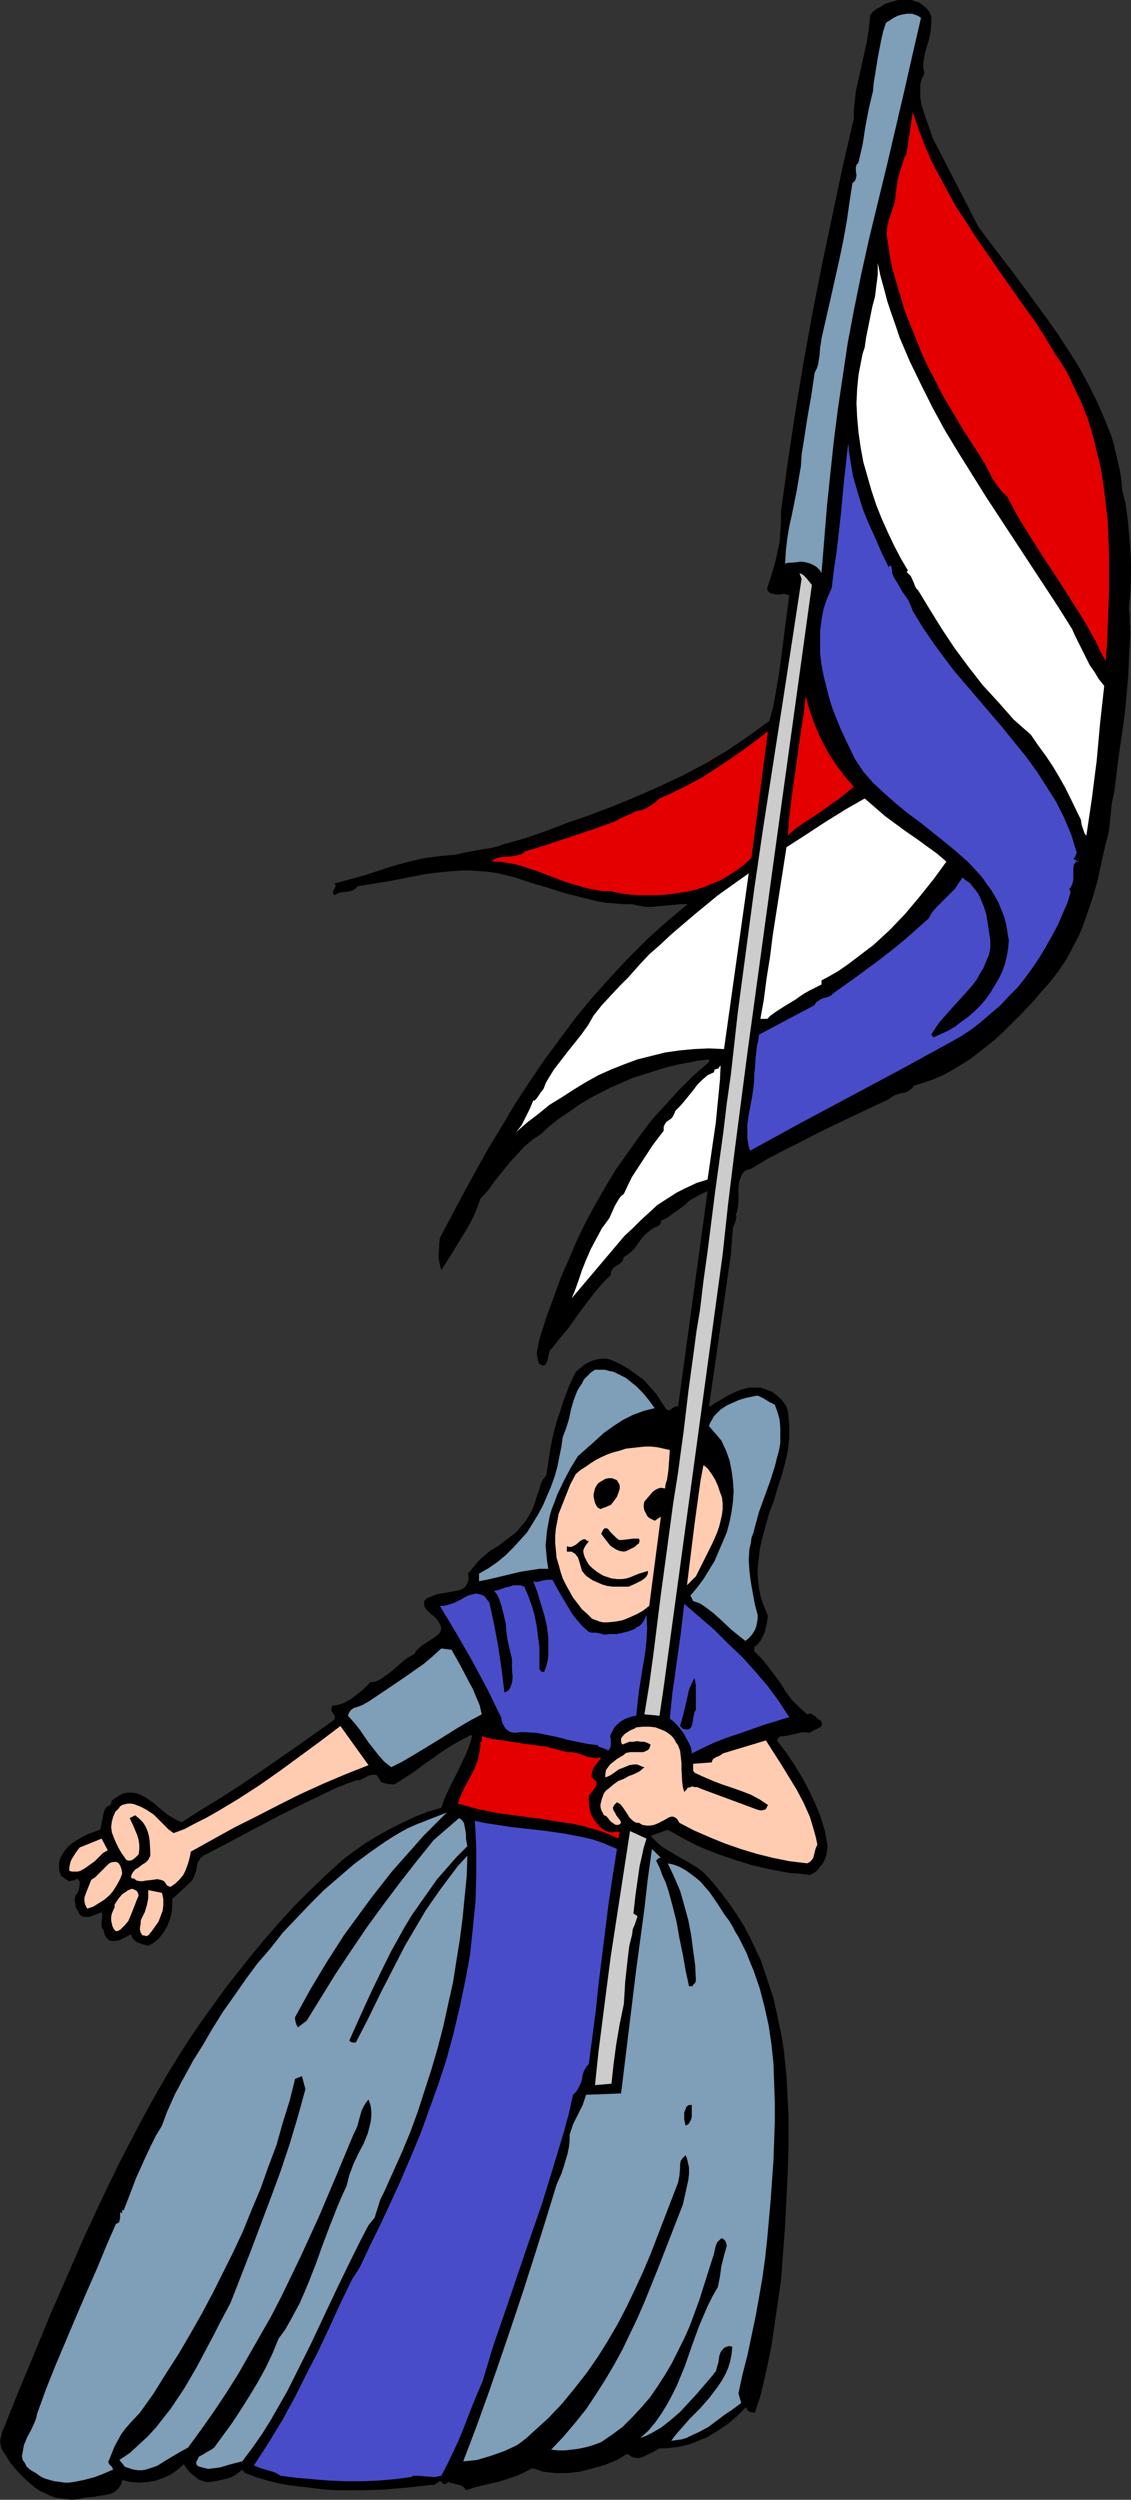
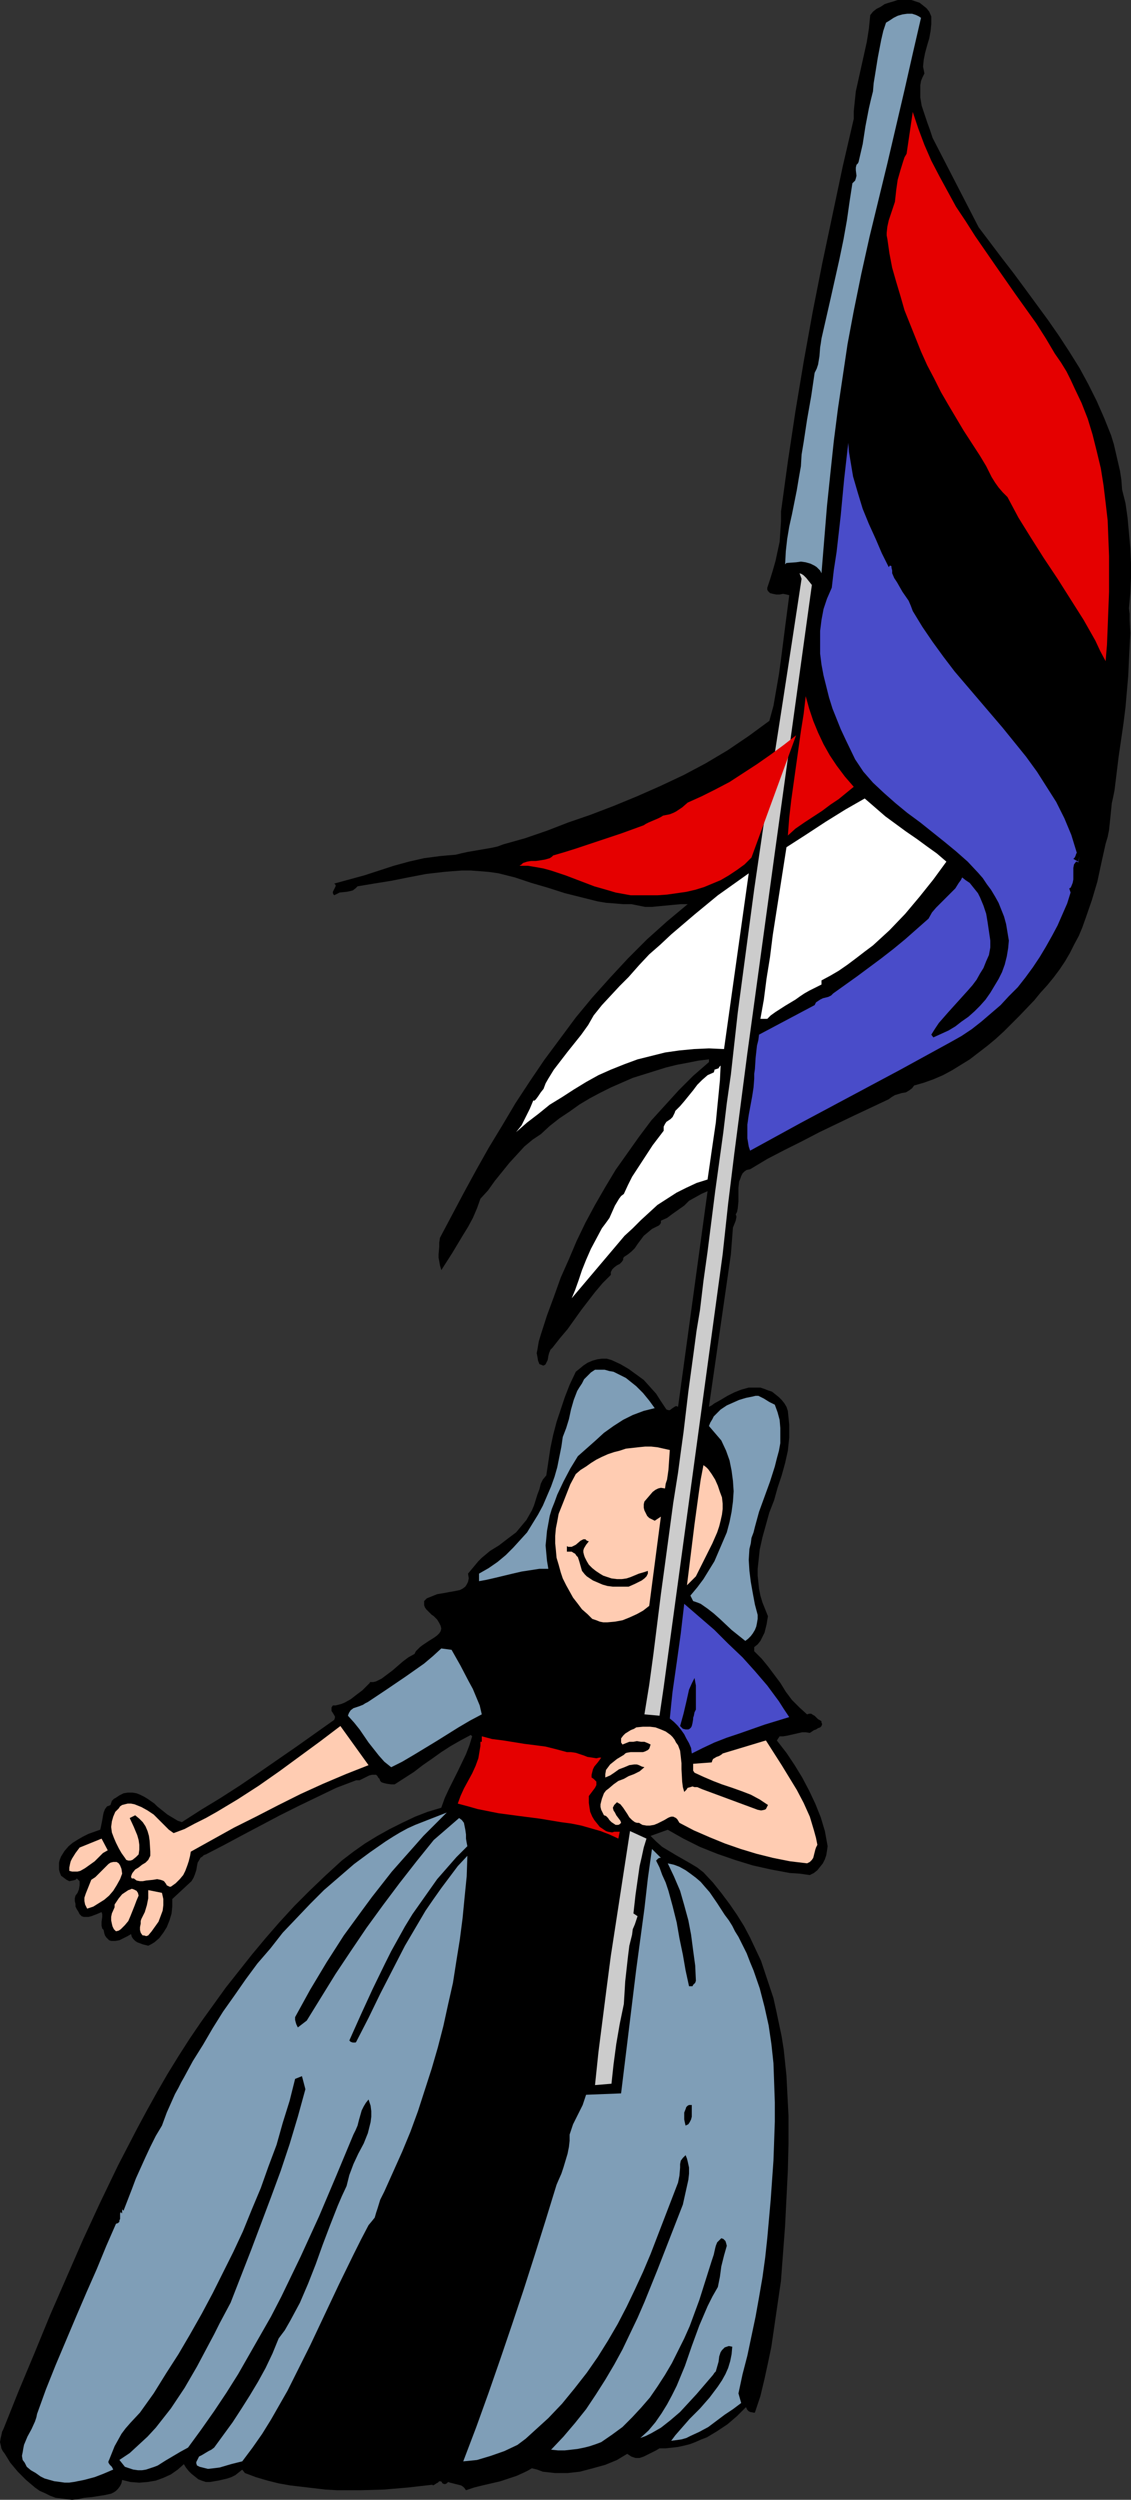
<svg xmlns="http://www.w3.org/2000/svg" xmlns:ns1="http://sodipodi.sourceforge.net/DTD/sodipodi-0.dtd" xmlns:ns2="http://www.inkscape.org/namespaces/inkscape" version="1.0" width="70.457mm" height="155.668mm" id="svg34" ns1:docname="French Woman.wmf">
  <rect width="100%" height="100%" fill="#333333" stroke="none" />
  <ns1:namedview id="namedview34" pagecolor="#ffffff" bordercolor="#000000" borderopacity="0.25" ns2:showpageshadow="2" ns2:pageopacity="0.0" ns2:pagecheckerboard="0" ns2:deskcolor="#d1d1d1" ns2:document-units="mm" />
  <defs id="defs1">
    <pattern id="WMFhbasepattern" patternUnits="userSpaceOnUse" width="6" height="6" x="0" y="0" />
  </defs>
  <path style="fill:#000000;fill-opacity:1;fill-rule:evenodd;stroke:none" d="m 219.272,3.878 v 0.808 0.97 l -0.162,1.616 -0.323,1.778 -0.485,1.616 -0.485,1.778 -0.323,1.616 -0.162,1.616 0.162,0.808 0.162,0.808 -0.485,0.97 -0.323,0.808 -0.162,0.97 v 0.97 0.97 0.97 l 0.323,1.939 0.646,1.939 0.646,1.939 0.646,1.778 0.646,1.939 10.826,21.007 5.494,7.272 2.747,3.555 2.747,3.717 5.332,7.272 2.585,3.717 2.424,3.717 2.424,3.878 2.101,3.878 1.939,3.878 1.777,4.04 1.616,4.04 0.646,2.101 0.485,2.101 0.485,2.101 0.485,2.101 0.323,2.101 0.162,2.262 0.808,3.232 0.485,3.393 0.323,3.555 0.323,3.555 0.162,3.555 v 3.555 l -0.162,3.555 -0.323,3.555 0.162,1.293 v 1.454 l 0.162,3.07 -0.162,3.07 -0.162,3.232 -0.162,3.717 -0.323,3.717 -0.323,3.717 -0.485,3.878 -1.131,7.756 -0.97,7.918 -0.323,1.616 -0.323,1.454 -0.323,3.232 -0.323,3.07 -0.323,1.616 -0.485,1.616 -0.97,4.363 -0.97,4.525 -1.293,4.363 -1.454,4.201 -0.808,2.262 -0.808,1.939 -1.131,2.101 -0.97,1.939 -1.131,1.939 -1.293,1.939 -1.454,1.939 -1.454,1.778 -1.616,1.778 -1.454,1.778 -3.555,3.717 -3.555,3.555 -1.939,1.778 -1.939,1.616 -2.101,1.616 -2.101,1.616 -2.101,1.293 -2.101,1.293 -2.101,1.131 -2.262,0.97 -2.262,0.808 -2.262,0.646 -0.485,0.646 -0.646,0.485 -0.808,0.485 -0.97,0.162 -1.616,0.485 -0.808,0.485 -0.646,0.485 -8.241,3.878 -8.079,3.878 -4.04,2.101 -4.201,2.101 -4.04,2.101 -4.04,2.424 -0.808,0.162 -0.485,0.323 -0.485,0.485 -0.323,0.646 -0.162,0.485 -0.323,0.808 -0.162,1.454 v 1.616 1.616 l -0.162,1.616 -0.162,0.808 -0.323,0.646 0.162,0.323 v 0.323 l -0.162,0.808 -0.646,1.616 -0.485,6.302 -5.171,35.873 0.646,-0.323 0.646,-0.485 1.454,-0.808 1.616,-0.97 1.616,-0.808 1.616,-0.646 1.777,-0.485 h 0.808 0.97 0.97 l 0.97,0.323 0.808,0.323 0.97,0.323 0.808,0.646 0.808,0.646 0.646,0.646 0.646,0.808 0.485,0.808 0.323,0.97 0.162,1.616 0.162,1.616 v 1.454 1.616 l -0.323,3.07 -0.646,2.909 -0.808,2.909 -0.97,2.909 -0.808,2.909 -1.131,2.909 -0.808,2.909 -0.808,2.909 -0.646,2.909 -0.323,3.07 -0.162,1.454 v 1.616 l 0.162,1.454 0.162,1.616 0.323,1.616 0.485,1.616 0.646,1.616 0.646,1.616 -0.323,1.939 -0.485,1.939 -0.485,0.97 -0.485,0.97 -0.646,0.808 -0.808,0.646 v 0.97 l 1.777,1.778 1.454,1.778 2.909,3.878 1.293,2.101 1.454,1.939 1.777,1.778 1.777,1.616 0.485,-0.162 h 0.485 l 0.485,0.323 0.323,0.162 0.485,0.485 0.323,0.323 0.323,0.162 0.485,0.323 v 0.323 l 0.162,0.323 -0.162,0.485 -0.323,0.323 -0.485,0.162 -0.485,0.323 -0.485,0.162 -0.485,0.323 -0.485,0.323 -0.97,-0.162 h -0.808 l -3.555,0.808 -0.97,0.162 h -0.808 l -0.646,0.97 2.262,2.909 1.939,2.909 1.777,2.909 1.616,3.07 1.454,3.07 1.293,3.232 0.97,3.232 0.323,1.778 0.323,1.778 -0.162,1.131 -0.162,0.97 -0.323,0.97 -0.485,0.97 -0.646,0.808 -0.646,0.808 -0.808,0.646 -0.97,0.485 -2.262,-0.323 -2.424,-0.162 -4.363,-0.808 -4.363,-0.97 -4.201,-1.293 -4.201,-1.454 -4.04,-1.616 -3.878,-1.939 -3.716,-2.101 -4.04,1.454 1.293,1.293 1.454,1.293 1.616,0.97 1.616,0.97 3.393,1.939 1.616,0.97 1.454,1.131 2.262,2.424 1.939,2.424 1.939,2.585 1.777,2.585 1.616,2.585 1.454,2.747 1.293,2.747 1.293,2.747 0.97,2.909 0.97,2.909 0.97,2.909 0.646,2.909 0.646,3.07 0.646,3.07 0.485,3.07 0.323,3.07 0.323,3.07 0.162,3.232 0.323,6.302 v 6.464 l -0.162,6.464 -0.323,6.464 -0.323,6.464 -0.97,12.927 -1.131,7.756 -1.131,7.756 -0.808,3.878 -0.808,3.717 -0.97,4.04 -1.293,3.878 h -0.162 -0.162 l -0.808,-0.162 -0.323,-0.162 -0.323,-0.323 -0.162,-0.323 -0.162,-0.323 -2.101,2.101 -2.262,1.939 -2.424,1.616 -2.424,1.454 -1.293,0.485 -1.454,0.646 -1.293,0.485 -1.293,0.323 -1.454,0.323 -1.454,0.162 -1.454,0.162 h -1.454 l -0.808,0.485 -0.97,0.485 -0.97,0.485 -0.97,0.485 -0.97,0.323 h -0.97 l -0.485,-0.162 -0.485,-0.162 -0.485,-0.323 -0.485,-0.323 -2.424,1.454 -2.747,1.131 -2.909,0.808 -3.07,0.808 -1.454,0.162 -1.454,0.162 h -1.454 -1.454 l -1.454,-0.162 -1.454,-0.162 -1.293,-0.485 -1.293,-0.323 -0.808,0.485 -0.97,0.485 -1.777,0.808 -1.939,0.646 -1.939,0.646 -2.101,0.485 -2.101,0.485 -1.939,0.485 -1.939,0.646 -0.323,-0.485 -0.323,-0.323 -0.485,-0.323 -0.646,-0.162 -1.293,-0.323 -0.646,-0.162 -0.485,-0.162 -0.323,0.323 -0.323,0.162 h -0.323 l -0.323,-0.162 -0.162,-0.162 v -0.162 l -0.323,-0.162 h -0.323 l -0.323,0.323 -0.323,0.162 -0.485,0.323 -0.323,0.162 -0.162,-0.162 -5.656,0.646 -5.656,0.485 -5.494,0.162 h -5.656 l -2.747,-0.162 -2.747,-0.323 -2.747,-0.323 -2.747,-0.323 -2.747,-0.485 -2.585,-0.646 -2.747,-0.808 -2.585,-0.97 -0.646,-0.808 -0.808,0.646 -0.808,0.646 -0.97,0.485 -0.97,0.323 -2.101,0.485 -1.939,0.323 h -0.97 l -0.97,-0.323 -0.808,-0.323 -0.808,-0.646 -0.808,-0.646 -0.646,-0.646 -0.646,-0.808 -0.485,-0.808 -1.454,1.293 -1.616,1.131 -1.777,0.808 -1.777,0.646 -1.939,0.323 -1.939,0.162 -2.101,-0.162 -1.939,-0.485 -0.162,0.808 -0.323,0.646 -0.485,0.646 -0.485,0.485 -0.485,0.323 -0.646,0.323 -1.454,0.323 -3.07,0.485 -1.777,0.162 -1.454,0.323 -1.454,0.162 -1.293,-0.162 -1.293,-0.162 -1.293,-0.162 -1.293,-0.485 -1.293,-0.646 -1.131,-0.485 -1.131,-0.808 -2.101,-1.778 -1.939,-1.939 L 2.424,579.627 1.131,577.527 0.646,576.88 0.323,576.234 0.162,575.426 0,574.78 l 0.162,-0.97 0.162,-0.646 0.162,-0.808 0.323,-0.646 3.555,-8.888 3.716,-8.888 3.716,-9.049 3.878,-8.888 3.878,-8.888 4.04,-8.726 4.201,-8.726 4.524,-8.726 2.262,-4.201 2.424,-4.363 2.424,-4.201 2.585,-4.201 2.585,-4.04 2.747,-4.04 2.909,-4.04 2.909,-4.04 3.07,-3.878 3.07,-3.878 3.232,-3.878 3.232,-3.717 3.555,-3.878 3.555,-3.555 3.716,-3.555 3.878,-3.555 2.747,-2.101 2.747,-1.939 2.909,-1.778 2.909,-1.616 2.909,-1.454 3.07,-1.454 2.909,-1.131 3.232,-0.97 0.808,-2.262 0.97,-2.101 2.101,-4.201 1.939,-4.04 0.808,-2.101 0.646,-2.101 -0.323,-0.323 -2.424,1.293 -2.262,1.293 -2.262,1.454 -2.262,1.616 -2.101,1.454 -2.101,1.616 -2.262,1.454 -2.262,1.454 h -0.808 l -1.131,-0.162 -0.646,-0.162 -0.485,-0.162 -0.323,-0.323 -0.162,-0.485 -0.323,-0.323 -0.162,-0.323 -0.323,-0.323 h -0.162 -0.808 l -0.646,0.162 -1.616,0.808 -0.646,0.323 h -0.808 l -4.686,1.778 -4.363,2.101 -4.363,2.101 -4.524,2.262 -8.564,4.525 -4.524,2.424 -4.363,2.262 -0.485,0.162 -0.323,0.323 -0.485,0.323 -0.162,0.323 -0.485,0.808 -0.162,0.808 -0.162,0.97 -0.323,0.97 -0.323,0.808 -0.485,0.808 -4.524,4.201 v 1.778 l -0.162,1.616 -0.485,1.616 -0.646,1.616 -0.808,1.293 -0.97,1.293 -1.131,0.97 -0.808,0.485 -0.646,0.323 -1.293,-0.323 -1.293,-0.485 -0.485,-0.323 -0.485,-0.485 -0.323,-0.485 -0.162,-0.646 -0.808,0.485 -0.97,0.485 -0.97,0.485 -0.97,0.162 h -0.485 -0.485 l -0.485,-0.162 -0.323,-0.323 -0.323,-0.323 -0.323,-0.485 -0.162,-0.485 -0.162,-0.808 -0.323,-0.323 -0.162,-0.646 v -0.485 -0.485 l 0.162,-1.131 v -0.646 l -0.162,-0.485 -1.131,0.485 -1.293,0.485 -0.646,0.162 h -0.485 -0.646 l -0.485,-0.162 -0.485,-0.485 -0.323,-0.646 -0.323,-0.485 -0.323,-0.646 v -0.646 l -0.162,-0.646 v -0.646 l 0.162,-0.646 0.485,-0.646 0.323,-0.808 0.162,-0.97 v -0.97 l -0.646,-0.646 -0.162,0.162 -0.162,0.162 -0.646,0.162 -0.808,0.162 -0.323,-0.162 -0.323,-0.162 -0.646,-0.485 -0.646,-0.485 -0.323,-0.808 -0.162,-0.646 v -0.808 -0.808 l 0.162,-0.646 0.323,-0.808 0.808,-1.293 0.97,-1.131 0.97,-0.808 1.293,-0.808 1.131,-0.646 1.293,-0.646 2.747,-0.97 0.162,-0.646 0.162,-0.808 0.162,-0.808 0.162,-0.97 0.162,-0.808 0.323,-0.808 0.485,-0.646 0.485,-0.162 0.323,-0.162 0.162,-0.485 0.162,-0.485 0.485,-0.485 0.323,-0.162 0.97,-0.646 0.97,-0.485 0.97,-0.162 h 1.131 l 0.97,0.162 0.808,0.323 0.97,0.485 0.808,0.485 1.616,1.131 0.646,0.646 0.808,0.646 1.616,1.293 1.616,0.97 0.808,0.485 0.97,0.323 4.524,-2.909 4.524,-2.747 4.524,-2.909 4.524,-3.07 8.887,-6.14 8.887,-6.302 0.162,-0.485 v -0.323 l -0.485,-0.808 -0.323,-0.485 v -0.323 -0.485 l 0.323,-0.485 h 0.646 l 0.646,-0.162 0.646,-0.162 0.808,-0.323 1.454,-0.808 1.454,-1.131 1.293,-0.97 0.485,-0.485 0.485,-0.485 0.323,-0.323 0.323,-0.323 0.162,-0.162 v -0.162 h 0.808 l 0.646,-0.162 0.646,-0.323 0.646,-0.323 1.293,-0.97 1.293,-0.97 2.424,-2.101 1.293,-0.97 1.454,-0.808 0.323,-0.646 0.485,-0.485 0.485,-0.485 0.646,-0.485 1.454,-0.97 1.293,-0.808 0.646,-0.485 0.485,-0.485 0.323,-0.485 0.162,-0.646 -0.162,-0.646 -0.323,-0.646 -0.485,-0.808 -0.323,-0.323 -0.485,-0.485 -0.485,-0.323 -0.485,-0.485 -0.808,-0.808 -0.323,-0.485 -0.162,-0.485 v -0.485 -0.485 l 0.646,-0.646 0.808,-0.323 0.808,-0.323 0.808,-0.323 1.939,-0.323 0.808,-0.162 0.97,-0.162 0.808,-0.162 0.808,-0.162 0.646,-0.323 0.646,-0.485 0.323,-0.485 0.323,-0.646 0.162,-0.808 -0.162,-1.131 0.808,-0.97 0.808,-0.97 0.808,-0.97 0.808,-0.808 1.939,-1.616 2.101,-1.293 2.101,-1.616 1.939,-1.454 0.808,-0.97 0.808,-0.97 0.808,-0.97 0.646,-1.131 0.646,-1.131 0.485,-1.131 0.808,-2.585 0.485,-1.293 0.323,-1.293 0.485,-0.97 0.808,-0.97 0.485,-3.232 0.485,-3.232 0.646,-3.07 0.808,-3.07 0.97,-2.909 0.97,-2.909 1.131,-2.909 1.454,-3.07 0.808,-0.646 0.97,-0.808 0.97,-0.646 1.131,-0.485 1.131,-0.323 1.131,-0.162 h 1.131 l 1.131,0.323 2.101,0.97 1.939,1.131 1.777,1.293 1.777,1.293 1.454,1.616 1.454,1.616 1.131,1.778 1.293,1.939 0.485,0.162 h 0.323 l 0.646,-0.485 0.485,-0.323 0.323,-0.162 0.485,0.162 6.948,-50.74 -1.454,0.646 -1.454,0.808 -1.454,0.808 -1.131,1.131 -2.747,1.939 -1.293,0.97 -1.454,0.646 v 0.485 l -0.162,0.323 -0.323,0.323 -0.323,0.162 -0.646,0.323 -0.646,0.323 -0.97,0.808 -0.97,0.808 -1.454,1.939 -0.646,0.97 -0.808,0.808 -0.808,0.646 -0.97,0.646 -0.162,0.323 v 0.323 l -0.323,0.485 -0.485,0.485 -0.646,0.323 -0.646,0.485 -0.485,0.485 -0.323,0.646 v 0.323 0.323 l -1.939,1.939 -1.777,2.101 -1.616,2.101 -1.616,2.101 -3.232,4.525 -1.777,2.101 -1.777,2.262 -0.485,0.485 -0.323,0.808 -0.162,0.646 -0.162,0.97 -0.323,0.646 -0.162,0.323 -0.162,0.162 -0.323,0.162 h -0.162 l -0.323,-0.162 -0.485,-0.162 -0.323,-0.808 -0.162,-0.97 -0.162,-0.808 0.162,-0.808 0.323,-1.939 0.485,-1.616 1.454,-4.525 1.616,-4.363 1.616,-4.525 1.939,-4.363 1.777,-4.201 2.101,-4.363 2.262,-4.201 2.424,-4.201 2.424,-4.04 2.747,-3.878 2.747,-3.878 2.909,-3.878 3.232,-3.555 3.232,-3.555 3.393,-3.393 3.716,-3.232 v -0.646 l -2.585,0.323 -2.424,0.485 -2.585,0.485 -2.585,0.646 -2.585,0.808 -2.585,0.808 -2.585,0.808 -2.585,1.131 -2.585,1.131 -2.585,1.293 -2.424,1.293 -2.424,1.454 -2.262,1.616 -2.424,1.616 -2.262,1.778 -2.101,1.939 -0.97,0.646 -0.97,0.646 -1.939,1.616 -1.777,1.939 -1.777,1.939 -3.393,4.201 -1.616,2.262 -1.777,1.939 -0.808,2.262 -0.97,2.262 -1.131,2.101 -1.293,2.101 -2.424,4.04 -2.585,4.04 -0.323,-1.131 -0.162,-0.97 -0.162,-0.808 v -0.808 l 0.162,-1.778 v -0.97 l 0.162,-1.131 5.656,-10.665 2.909,-5.333 2.909,-5.171 3.232,-5.333 3.07,-5.171 3.393,-5.171 3.393,-5.009 3.716,-5.009 3.716,-5.009 3.878,-4.686 4.201,-4.686 4.201,-4.525 4.524,-4.525 4.686,-4.201 4.848,-4.04 h -1.616 l -1.777,0.162 -3.393,0.323 -1.616,0.162 h -1.616 l -1.616,-0.323 -1.616,-0.323 h -1.939 l -1.939,-0.162 -2.101,-0.162 -1.939,-0.323 -3.878,-0.97 -3.878,-0.97 -4.04,-1.293 -3.878,-1.131 -3.878,-1.293 -3.878,-0.97 -2.262,-0.323 -2.101,-0.162 -2.101,-0.162 h -2.101 l -2.262,0.162 -1.939,0.162 -4.201,0.485 -4.201,0.808 -4.04,0.808 -4.04,0.646 -3.878,0.646 -0.485,0.485 -0.646,0.485 -0.646,0.162 -0.808,0.162 -1.616,0.162 -0.646,0.323 -0.646,0.323 -0.162,-0.162 -0.162,-0.323 v -0.323 l 0.162,-0.323 0.323,-0.646 0.162,-0.323 v -0.323 l -0.162,-0.162 -0.162,-0.162 3.555,-0.97 3.555,-0.97 6.948,-2.262 3.555,-0.97 3.555,-0.808 3.716,-0.485 1.777,-0.162 1.939,-0.162 1.293,-0.323 1.454,-0.323 5.656,-0.97 1.454,-0.323 1.293,-0.485 5.171,-1.454 5.171,-1.778 5.009,-1.939 5.171,-1.778 5.494,-2.101 5.494,-2.262 5.494,-2.424 5.494,-2.585 5.171,-2.747 5.171,-3.07 5.009,-3.393 2.424,-1.778 2.424,-1.778 0.97,-3.555 0.646,-3.717 0.646,-3.717 0.485,-3.555 0.97,-7.595 0.97,-7.433 -0.646,-0.162 -0.808,-0.162 -0.808,0.162 h -0.808 l -0.808,-0.162 -0.646,-0.162 -0.162,-0.162 -0.323,-0.323 -0.162,-0.323 V 138.322 l 0.646,-1.939 0.646,-2.101 0.646,-2.262 0.485,-2.262 0.485,-2.262 0.162,-2.424 0.162,-2.424 v -2.262 l 1.616,-11.796 1.777,-11.796 1.939,-11.635 2.101,-11.635 2.262,-11.473 2.424,-11.473 2.424,-11.473 2.585,-11.15 v -1.778 l 0.162,-1.616 0.323,-3.07 0.646,-2.909 1.293,-5.817 0.646,-2.909 0.485,-3.07 0.162,-1.616 0.162,-1.616 0.646,-0.808 0.808,-0.646 0.97,-0.485 0.97,-0.646 0.97,-0.323 1.131,-0.323 L 211.355,0 h 1.131 1.131 0.97 l 0.97,0.323 0.97,0.323 0.808,0.646 0.808,0.646 0.646,0.808 z" id="path1" />
  <path style="fill:#7f9eb7;fill-opacity:1;fill-rule:evenodd;stroke:none" d="m 216.849,4.201 -1.939,8.403 -1.939,8.564 -4.04,17.29 -4.201,17.29 -1.939,8.726 -1.777,8.726 -1.454,7.756 -1.131,7.595 -1.131,7.595 -0.97,7.595 -0.808,7.595 -0.808,7.756 -0.646,7.918 -0.646,7.918 -0.323,-0.646 -0.485,-0.485 -0.323,-0.323 -0.485,-0.323 -0.97,-0.485 -1.131,-0.323 -1.131,-0.162 -1.131,0.162 -2.262,0.162 -0.323,0.323 0.162,-3.07 0.323,-2.909 0.485,-2.909 0.646,-2.909 1.131,-5.656 0.485,-2.909 0.485,-2.747 0.162,-2.747 0.485,-2.909 0.808,-5.333 0.97,-5.494 0.808,-5.494 0.485,-0.97 0.323,-0.97 0.323,-1.939 0.162,-2.101 0.162,-0.97 0.162,-1.131 2.101,-9.211 2.101,-9.372 0.97,-4.686 0.808,-4.525 0.646,-4.525 0.646,-4.201 0.323,-0.323 0.323,-0.323 0.162,-0.485 0.162,-0.646 -0.162,-1.293 v -0.646 l 0.162,-0.646 0.323,-0.323 0.162,-0.323 0.485,-2.101 0.485,-2.101 0.646,-4.201 0.808,-4.201 0.485,-2.101 0.485,-1.939 0.162,-1.939 0.323,-1.939 0.646,-4.04 0.808,-4.201 0.485,-2.101 0.646,-1.939 0.808,-0.485 0.97,-0.646 0.97,-0.485 1.131,-0.323 1.131,-0.162 h 1.131 l 0.97,0.323 0.646,0.323 z" id="path2" />
  <path style="fill:#e50000;fill-opacity:1;fill-rule:evenodd;stroke:none" d="m 248.358,83.219 1.454,2.101 1.293,2.101 0.97,1.939 0.97,2.101 1.616,3.393 1.454,3.717 1.131,3.717 0.97,3.878 0.97,4.04 0.646,4.04 0.485,4.04 0.485,4.201 0.162,4.201 0.162,4.201 v 8.403 l -0.162,4.201 -0.162,4.201 -0.162,4.04 -0.323,3.878 -1.293,-2.424 -1.131,-2.424 -2.747,-4.848 -3.07,-4.848 -3.07,-4.848 -3.232,-4.848 -3.07,-4.848 -2.909,-4.686 -2.585,-4.848 -1.131,-1.131 -0.97,-1.131 -0.808,-1.131 -0.808,-1.293 -1.293,-2.585 -1.454,-2.424 -3.878,-5.979 -3.555,-5.979 -1.777,-3.07 -1.616,-3.232 -1.616,-3.07 -1.454,-3.232 -1.293,-3.232 -1.293,-3.232 -1.293,-3.232 -0.97,-3.393 -0.97,-3.232 -0.97,-3.393 -0.646,-3.393 -0.485,-3.393 -0.162,-0.808 v -0.646 l 0.162,-1.454 0.323,-1.454 0.485,-1.454 0.97,-2.909 0.162,-1.454 0.162,-1.454 0.323,-2.262 0.646,-2.262 0.646,-2.101 0.323,-0.97 0.485,-0.808 1.454,-9.857 1.293,3.878 1.454,3.878 1.616,3.717 1.939,3.717 1.939,3.555 1.939,3.555 2.262,3.393 2.262,3.555 4.686,6.787 4.848,6.948 4.848,6.787 2.262,3.555 z" id="path3" />
-   <path style="fill:#ffffff;fill-opacity:1;fill-rule:evenodd;stroke:none" d="m 252.397,148.017 0.808,1.778 0.808,1.616 1.777,3.555 0.808,1.616 1.131,1.616 0.97,1.616 1.293,1.616 -0.97,8.726 -0.808,8.888 -1.131,8.888 -1.293,8.726 -0.323,-0.323 -0.162,-0.323 -0.323,-0.97 -0.162,-0.485 -0.162,-0.485 -0.162,-1.131 -2.424,-5.009 -1.293,-2.585 -1.454,-2.585 -1.454,-2.424 -1.616,-2.424 -1.777,-2.424 -1.777,-2.585 -4.04,-3.555 -3.555,-4.04 -3.716,-4.04 -3.393,-4.363 -3.232,-4.363 -2.909,-4.363 -2.909,-4.686 -2.747,-4.525 -0.485,-0.485 -0.323,-0.646 -0.162,-0.485 -0.485,-1.131 -0.323,-0.646 -0.485,-0.485 -0.485,-0.485 0.323,-0.323 -1.616,-2.747 -1.616,-3.07 -1.454,-3.07 -1.454,-3.232 -1.293,-3.232 -1.131,-3.393 -0.97,-3.393 -0.97,-3.393 -0.646,-3.555 -0.485,-3.393 -0.323,-3.555 -0.162,-3.393 0.162,-3.393 0.323,-3.232 0.646,-3.393 0.323,-1.616 0.485,-1.454 0.323,-2.262 0.485,-2.424 0.485,-2.424 0.485,-2.424 0.646,-2.424 0.323,-2.585 0.323,-2.585 v -2.747 l 0.646,3.07 0.808,2.909 0.808,3.07 0.97,2.909 0.97,2.747 0.97,2.909 2.424,5.656 2.585,5.333 2.747,5.494 2.909,5.333 3.232,5.333 3.232,5.171 3.232,5.171 13.573,20.684 3.393,5.171 z" id="path4" />
  <path style="fill:#494cc9;fill-opacity:1;fill-rule:evenodd;stroke:none" d="m 209.254,133.474 0.162,-0.162 v -0.162 h 0.323 l 0.162,0.162 v 0.323 l 0.162,0.646 v 0.646 l 0.485,1.131 0.646,0.97 1.293,2.262 1.454,2.101 0.485,1.131 0.485,1.293 2.262,3.717 2.424,3.555 2.585,3.555 2.585,3.393 5.656,6.625 5.656,6.625 2.747,3.393 2.747,3.393 2.585,3.555 2.262,3.555 2.262,3.555 1.939,3.878 0.808,1.939 0.808,1.939 0.646,2.101 0.646,2.101 -0.162,0.323 -0.162,0.485 -0.162,0.323 -0.162,0.162 -0.162,0.162 1.131,0.646 0.323,-1.293 -0.323,1.616 v -0.162 l -0.323,-0.162 h -0.162 l -0.485,0.646 -0.162,0.808 v 1.939 0.808 l -0.162,0.808 -0.323,0.808 -0.162,0.323 -0.323,0.162 0.323,0.97 -0.808,2.585 -1.131,2.585 -1.131,2.585 -1.293,2.424 -1.454,2.585 -1.454,2.424 -1.616,2.424 -1.777,2.424 -1.777,2.262 -2.101,2.101 -1.939,2.101 -2.262,1.939 -2.262,1.939 -2.262,1.778 -2.424,1.616 -2.585,1.454 -11.796,6.464 -11.796,6.302 -11.796,6.302 -11.796,6.464 -0.323,-0.97 -0.162,-0.97 -0.162,-0.97 v -1.131 -2.101 l 0.323,-2.262 0.808,-4.363 0.323,-2.101 0.162,-2.101 v -1.131 l 0.162,-1.131 0.162,-2.585 0.323,-2.909 0.323,-1.293 0.162,-1.293 13.088,-6.948 0.323,-0.646 0.485,-0.323 0.485,-0.323 0.646,-0.323 1.293,-0.323 0.646,-0.323 0.485,-0.485 5.656,-4.04 5.656,-4.201 2.909,-2.262 2.747,-2.262 2.747,-2.424 2.747,-2.424 0.808,-1.454 0.97,-1.131 2.262,-2.262 1.131,-1.131 1.131,-1.131 0.808,-1.293 0.485,-0.646 0.323,-0.646 0.808,0.646 0.97,0.646 1.293,1.616 0.646,0.808 0.485,0.97 0.808,1.939 0.646,1.939 0.323,1.939 0.646,4.363 v 1.616 l -0.323,1.778 -0.646,1.454 -0.646,1.616 -0.808,1.293 -0.808,1.454 -0.97,1.293 -1.131,1.293 -4.524,5.009 -2.262,2.585 -0.97,1.454 -0.808,1.293 0.485,0.646 1.777,-0.808 1.777,-0.808 1.616,-0.97 1.454,-1.131 1.616,-1.131 1.454,-1.293 1.293,-1.293 1.293,-1.454 1.131,-1.616 0.97,-1.616 0.97,-1.616 0.808,-1.616 0.646,-1.778 0.485,-1.939 0.323,-1.939 0.162,-1.778 -0.323,-1.939 -0.323,-1.939 -0.485,-1.778 -0.646,-1.616 -0.646,-1.616 -0.808,-1.454 -0.97,-1.616 -0.97,-1.293 -0.97,-1.454 -1.131,-1.293 -2.424,-2.585 -2.747,-2.424 -2.747,-2.262 -5.656,-4.525 -3.07,-2.262 -2.747,-2.262 -2.747,-2.424 -2.585,-2.424 -1.131,-1.293 -1.131,-1.293 -0.97,-1.454 -0.97,-1.454 -2.262,-4.686 -1.131,-2.424 -0.97,-2.424 -0.97,-2.424 -0.808,-2.585 -0.646,-2.585 -0.646,-2.585 -0.485,-2.585 -0.323,-2.585 v -2.585 -2.747 l 0.323,-2.585 0.485,-2.585 0.808,-2.424 1.131,-2.585 0.485,-4.201 0.646,-4.201 0.97,-8.564 0.808,-8.564 0.97,-8.564 0.162,2.101 0.323,1.939 0.323,1.939 0.323,1.939 1.131,3.878 1.131,3.717 1.454,3.555 1.616,3.555 1.454,3.393 z" id="path5" />
  <path style="fill:#cccccc;fill-opacity:1;fill-rule:evenodd;stroke:none" d="m 191.156,137.676 -8.726,63.021 -3.232,23.592 -3.232,23.592 -3.07,23.592 -1.454,11.796 -1.293,11.958 -13.896,101.964 -0.97,6.625 -3.555,-0.323 1.131,-6.948 0.97,-7.11 1.777,-14.22 0.97,-7.11 1.939,-14.382 1.131,-7.11 0.646,-4.848 0.646,-4.686 1.131,-9.534 1.293,-9.534 0.646,-4.848 0.808,-4.848 0.808,-6.787 0.97,-6.948 1.777,-14.058 1.939,-14.058 0.808,-6.787 0.97,-6.787 1.616,-14.543 1.939,-14.543 1.939,-14.543 2.101,-14.382 2.262,-14.543 2.262,-14.543 2.262,-14.705 2.262,-14.866 -0.485,-1.293 0.485,0.162 0.485,0.323 0.646,0.646 0.646,0.808 z" id="path6" />
  <path style="fill:#e50000;fill-opacity:1;fill-rule:evenodd;stroke:none" d="m 201.013,185.183 -1.777,1.454 -1.777,1.454 -1.939,1.293 -1.939,1.454 -4.201,2.747 -2.101,1.454 -1.777,1.616 0.323,-4.201 0.485,-4.201 1.131,-8.08 1.131,-8.08 0.646,-4.04 0.485,-4.201 0.808,2.909 0.97,2.909 1.131,2.747 1.293,2.747 1.454,2.585 1.616,2.424 1.939,2.585 z" id="path7" />
-   <path style="fill:#e50000;fill-opacity:1;fill-rule:evenodd;stroke:none" d="m 176.937,201.827 -1.616,1.616 -1.777,1.293 -1.939,1.293 -1.939,1.131 -1.939,0.808 -1.939,0.808 -2.101,0.646 -2.101,0.485 -2.262,0.323 -2.262,0.323 -2.262,0.162 h -2.101 -2.262 l -2.262,-0.162 -2.262,-0.323 -2.101,-0.485 h -1.939 l -1.777,-0.323 -1.777,-0.323 -1.616,-0.485 -3.393,-0.97 -3.393,-1.293 -3.393,-1.293 -3.393,-1.131 -1.777,-0.485 -1.777,-0.323 -1.939,-0.323 h -1.939 l 0.485,-0.323 0.323,-0.323 0.97,-0.323 0.97,-0.162 h 1.131 l 1.131,-0.162 0.97,-0.162 1.131,-0.323 0.485,-0.323 0.323,-0.323 2.747,-0.808 2.585,-0.808 5.332,-1.778 5.332,-1.778 5.332,-1.939 0.485,-0.323 0.646,-0.323 1.131,-0.485 1.131,-0.485 0.646,-0.323 0.485,-0.323 0.808,-0.162 0.808,-0.162 0.808,-0.323 0.646,-0.323 1.454,-0.97 1.293,-1.131 3.232,-1.454 3.232,-1.616 3.393,-1.778 3.232,-2.101 3.232,-2.101 3.232,-2.262 3.07,-2.262 2.909,-2.262 z" id="path8" />
+   <path style="fill:#e50000;fill-opacity:1;fill-rule:evenodd;stroke:none" d="m 176.937,201.827 -1.616,1.616 -1.777,1.293 -1.939,1.293 -1.939,1.131 -1.939,0.808 -1.939,0.808 -2.101,0.646 -2.101,0.485 -2.262,0.323 -2.262,0.323 -2.262,0.162 h -2.101 -2.262 h -1.939 l -1.777,-0.323 -1.777,-0.323 -1.616,-0.485 -3.393,-0.97 -3.393,-1.293 -3.393,-1.293 -3.393,-1.131 -1.777,-0.485 -1.777,-0.323 -1.939,-0.323 h -1.939 l 0.485,-0.323 0.323,-0.323 0.97,-0.323 0.97,-0.162 h 1.131 l 1.131,-0.162 0.97,-0.162 1.131,-0.323 0.485,-0.323 0.323,-0.323 2.747,-0.808 2.585,-0.808 5.332,-1.778 5.332,-1.778 5.332,-1.939 0.485,-0.323 0.646,-0.323 1.131,-0.485 1.131,-0.485 0.646,-0.323 0.485,-0.323 0.808,-0.162 0.808,-0.162 0.808,-0.323 0.646,-0.323 1.454,-0.97 1.293,-1.131 3.232,-1.454 3.232,-1.616 3.393,-1.778 3.232,-2.101 3.232,-2.101 3.232,-2.262 3.07,-2.262 2.909,-2.262 z" id="path8" />
  <path style="fill:#ffffff;fill-opacity:1;fill-rule:evenodd;stroke:none" d="m 203.598,187.93 2.424,2.101 2.424,2.101 2.424,1.778 2.424,1.778 2.585,1.778 2.424,1.778 2.262,1.616 2.262,1.939 -3.07,4.201 -3.232,4.04 -3.393,4.04 -3.716,3.878 -3.878,3.555 -1.939,1.454 -2.101,1.616 -1.939,1.454 -2.101,1.454 -1.939,1.131 -2.101,1.131 v 0.97 l -1.939,0.97 -0.97,0.485 -1.131,0.646 -0.97,0.646 -1.131,0.808 -2.424,1.454 -2.262,1.454 -1.131,0.808 -0.808,0.808 h -1.616 l 0.808,-4.525 0.646,-5.009 0.808,-5.009 0.646,-5.171 1.616,-10.342 0.808,-5.171 0.808,-5.171 4.524,-2.909 4.686,-3.07 4.686,-2.909 z" id="path9" />
  <path style="fill:#ffffff;fill-opacity:1;fill-rule:evenodd;stroke:none" d="m 170.473,246.911 -3.555,-0.162 -3.555,0.162 -3.393,0.323 -3.393,0.485 -3.232,0.808 -3.232,0.808 -3.07,1.131 -3.232,1.293 -2.909,1.293 -2.909,1.616 -2.909,1.778 -2.747,1.778 -2.909,1.778 -2.585,2.101 -2.747,2.101 -2.585,2.262 0.646,-0.808 0.646,-0.808 0.97,-1.939 0.97,-1.939 0.808,-1.939 h 0.323 l 0.323,-0.323 0.485,-0.646 0.646,-0.97 0.646,-0.808 0.485,-1.293 0.646,-1.131 1.293,-2.101 1.616,-2.101 1.616,-2.101 3.232,-4.04 1.616,-2.262 1.293,-2.262 1.939,-2.424 2.101,-2.262 2.101,-2.262 2.101,-2.101 2.424,-2.747 2.424,-2.585 2.585,-2.262 2.585,-2.424 5.494,-4.686 5.494,-4.525 7.271,-5.171 z" id="path10" />
  <path style="fill:#ffffff;fill-opacity:1;fill-rule:evenodd;stroke:none" d="m 166.595,277.614 -2.585,0.808 -2.424,1.131 -2.262,1.131 -2.262,1.454 -2.262,1.454 -1.939,1.778 -1.939,1.778 -1.939,1.939 -1.939,1.778 -1.777,2.101 -3.555,4.201 -1.777,2.101 -1.777,2.101 -3.555,4.201 0.808,-1.939 0.808,-2.262 0.808,-2.424 0.97,-2.424 1.131,-2.585 1.293,-2.424 1.293,-2.424 0.97,-1.293 0.808,-1.131 0.646,-1.454 0.646,-1.454 0.97,-1.616 0.485,-0.646 0.646,-0.485 0.97,-2.101 0.97,-1.939 2.424,-3.717 2.424,-3.717 2.585,-3.393 v -0.485 -0.485 l 0.323,-0.646 0.323,-0.485 0.485,-0.323 0.485,-0.323 0.485,-0.485 0.323,-0.646 0.162,-0.323 0.162,-0.485 1.131,-1.131 0.97,-1.131 2.101,-2.585 0.97,-1.293 1.131,-1.131 1.293,-1.131 1.454,-0.646 0.162,-0.485 v -0.162 l 0.485,-0.162 0.485,-0.162 0.162,-0.323 0.323,-0.323 -0.162,3.393 -0.323,3.393 -0.323,3.232 -0.323,3.393 -0.97,6.625 -0.485,3.393 z" id="path11" />
  <path style="fill:#7f9eb7;fill-opacity:1;fill-rule:evenodd;stroke:none" d="m 154.153,331.423 -1.293,0.323 -1.293,0.323 -1.293,0.485 -1.293,0.485 -2.262,1.131 -2.262,1.454 -2.262,1.616 -1.939,1.778 -4.201,3.717 -1.777,2.909 -1.616,3.07 -1.454,3.07 -0.646,1.778 -0.646,1.616 -0.485,1.616 -0.323,1.778 -0.323,1.778 -0.162,1.778 -0.162,1.616 0.162,1.778 0.162,1.778 0.323,1.939 h -2.101 l -2.101,0.323 -2.101,0.323 -2.101,0.485 -4.04,0.97 -2.101,0.485 -1.777,0.323 v -1.778 l 2.262,-1.293 2.101,-1.454 1.939,-1.616 1.777,-1.778 1.616,-1.778 1.616,-1.778 1.293,-2.101 1.293,-2.101 1.131,-2.101 0.97,-2.262 0.97,-2.262 0.808,-2.262 0.646,-2.262 0.485,-2.424 0.485,-2.424 0.323,-2.262 0.808,-2.101 0.646,-2.101 0.485,-2.262 0.646,-2.262 0.808,-2.101 0.485,-0.808 0.646,-0.97 0.485,-0.97 0.808,-0.808 0.808,-0.808 0.97,-0.646 h 1.131 1.131 l 1.131,0.323 0.97,0.162 0.97,0.485 0.97,0.485 0.97,0.485 0.808,0.646 1.616,1.293 1.616,1.616 1.454,1.778 z" id="path12" />
  <path style="fill:#7f9eb7;fill-opacity:1;fill-rule:evenodd;stroke:none" d="m 182.431,330.615 0.646,1.778 0.485,1.778 0.162,1.939 v 1.778 1.778 l -0.323,1.778 -0.485,1.778 -0.485,1.939 -1.131,3.555 -1.293,3.555 -1.293,3.555 -0.485,1.778 -0.485,1.778 -0.323,1.293 -0.485,1.293 -0.162,1.293 -0.323,1.293 -0.162,2.585 0.162,2.585 0.323,2.585 0.485,2.747 0.485,2.585 0.646,2.424 v 0.97 l -0.162,0.97 -0.162,0.808 -0.323,0.808 -0.485,0.808 -0.485,0.646 -0.646,0.646 -0.646,0.485 -1.616,-1.293 -1.616,-1.293 -2.747,-2.585 -1.454,-1.293 -1.454,-1.131 -1.616,-1.131 -0.808,-0.323 -0.97,-0.323 -0.646,-1.293 1.616,-1.939 1.454,-1.939 1.293,-2.101 1.293,-2.101 0.97,-2.262 0.97,-2.262 0.97,-2.262 0.646,-2.424 0.485,-2.424 0.323,-2.424 0.162,-2.424 -0.162,-2.424 -0.323,-2.424 -0.485,-2.424 -0.808,-2.262 -1.131,-2.424 -2.909,-3.393 0.323,-0.808 0.485,-0.808 0.323,-0.646 0.485,-0.485 1.131,-1.131 1.454,-0.97 1.454,-0.646 1.454,-0.646 1.616,-0.485 1.616,-0.323 0.646,-0.162 h 0.646 l 0.646,0.323 0.646,0.323 1.293,0.808 z" id="path13" />
  <path style="fill:#ffccb2;fill-opacity:1;fill-rule:evenodd;stroke:none" d="m 157.708,341.28 -0.323,4.686 -0.323,2.262 -0.323,0.97 -0.162,1.131 -0.97,-0.162 -0.646,0.162 -0.646,0.323 -0.646,0.485 -1.939,2.262 -0.162,0.646 v 0.808 l 0.162,0.646 0.323,0.646 0.323,0.646 0.485,0.485 0.646,0.323 0.646,0.323 1.454,-0.97 -2.747,21.007 -1.454,1.131 -1.454,0.808 -1.777,0.808 -1.616,0.646 -1.777,0.323 -1.777,0.162 h -0.97 l -0.808,-0.162 -0.808,-0.323 -0.97,-0.323 -1.131,-1.131 -1.293,-1.131 -0.97,-1.293 -1.131,-1.454 -0.808,-1.454 -0.808,-1.454 -0.808,-1.616 -0.485,-1.454 -0.485,-1.778 -0.485,-1.616 -0.162,-1.778 -0.162,-1.616 v -1.778 l 0.162,-1.778 0.323,-1.616 0.323,-1.778 0.97,-2.424 1.777,-4.525 1.293,-2.424 1.131,-0.97 1.293,-0.808 1.131,-0.808 1.293,-0.808 1.293,-0.646 1.454,-0.646 1.454,-0.485 1.293,-0.323 1.454,-0.485 1.454,-0.162 1.454,-0.162 1.616,-0.162 h 1.454 l 1.454,0.162 1.454,0.323 z" id="path14" />
  <path style="fill:#ffccb2;fill-opacity:1;fill-rule:evenodd;stroke:none" d="m 169.019,349.683 0.485,1.454 0.485,1.293 0.162,1.454 v 1.293 l -0.162,1.293 -0.323,1.454 -0.323,1.293 -0.485,1.454 -1.131,2.585 -1.293,2.585 -1.293,2.585 -1.293,2.585 -2.101,2.101 1.777,-14.382 0.97,-7.11 0.485,-3.393 0.646,-3.393 0.646,0.485 0.485,0.485 0.808,1.131 0.808,1.293 z" id="path15" />
-   <path style="fill:#000000;fill-opacity:1;fill-rule:evenodd;stroke:none" d="m 145.912,349.683 v 0.646 l -0.162,0.646 -0.485,1.293 -0.808,1.131 -0.646,0.808 -0.808,0.323 -0.323,0.162 -0.485,0.162 -0.808,0.323 -0.323,-0.162 -0.323,-0.162 -0.323,-0.485 -0.323,-0.646 -0.162,-0.646 -0.162,-0.808 v -0.646 l 0.162,-0.646 0.162,-0.646 0.323,-0.646 0.485,-0.646 0.808,-0.485 0.808,-0.485 0.808,-0.162 h 0.808 l 0.323,0.162 0.485,0.162 0.323,0.162 0.162,0.323 0.323,0.485 z" id="path16" />
-   <path style="fill:#000000;fill-opacity:1;fill-rule:evenodd;stroke:none" d="m 149.144,362.126 h 1.293 l 0.162,0.485 -0.162,0.646 -0.485,0.323 -0.485,0.485 -0.646,0.323 -0.646,0.323 -0.646,0.323 -0.646,0.162 -0.97,-0.162 -0.808,-0.323 -0.808,-0.485 -0.646,-0.485 -1.131,-1.454 -0.97,-1.293 0.323,-0.646 0.162,-0.323 0.323,-0.323 h 0.162 0.323 l 0.323,0.162 0.485,0.646 0.646,0.646 0.808,0.808 0.646,0.485 h 0.323 0.485 z" id="path17" />
  <path style="fill:#000000;fill-opacity:1;fill-rule:evenodd;stroke:none" d="m 138.641,362.772 -0.646,0.808 -0.485,0.808 -0.162,0.485 v 0.485 l 0.162,0.646 0.162,0.485 0.485,0.97 0.485,0.808 0.808,0.808 0.808,0.646 0.97,0.646 0.808,0.485 0.97,0.323 0.97,0.323 1.293,0.162 h 1.131 l 1.131,-0.162 0.97,-0.323 1.939,-0.808 1.131,-0.323 0.97,-0.323 v 0.646 l -0.323,0.646 -0.485,0.485 -0.646,0.485 -1.616,0.808 -1.454,0.646 h -2.424 -1.293 l -1.293,-0.162 -1.131,-0.323 -1.131,-0.485 -1.131,-0.485 -0.97,-0.646 -0.485,-0.323 -0.485,-0.485 -0.646,-0.808 -0.323,-1.131 -0.323,-1.131 -0.323,-0.97 -0.323,-0.323 -0.323,-0.485 -0.323,-0.162 -0.485,-0.323 h -0.485 -0.646 v -1.293 l 0.323,0.162 h 0.323 0.485 l 0.323,-0.162 0.646,-0.323 1.131,-0.97 0.646,-0.323 h 0.162 0.323 l 0.323,0.323 z" id="path18" />
-   <path style="fill:#494cc9;fill-opacity:1;fill-rule:evenodd;stroke:none" d="m 130.077,371.821 1.777,3.232 1.939,3.232 0.97,1.616 1.131,1.454 1.293,1.454 1.454,1.293 0.646,0.162 h 0.97 l 0.97,0.162 0.97,0.323 1.454,-0.162 h 1.616 l 1.454,-0.323 1.293,-0.323 1.293,-0.485 0.646,-0.485 0.646,-0.323 0.485,-0.485 0.485,-0.646 0.323,-0.646 0.323,-0.808 0.162,3.07 -0.162,2.909 -0.323,3.07 -0.485,2.909 -0.97,5.979 -0.323,2.909 -0.323,2.909 -0.97,0.162 -0.97,0.323 -0.808,0.323 -0.808,0.485 -0.808,0.646 -0.646,0.646 -0.485,0.808 -0.485,0.97 -0.162,0.485 0.162,0.485 v 1.293 0.485 l -0.162,0.485 -0.323,0.485 -0.485,0.162 0.162,-0.162 v -0.162 h -0.323 l -0.323,-0.162 -0.97,-0.323 -0.485,-0.162 -0.162,-0.323 -2.424,-0.323 -2.424,-0.485 -2.262,-0.485 -2.424,-0.646 -2.424,-0.485 -2.424,-0.485 -2.585,-0.162 h -1.293 l -1.293,0.162 -0.808,-0.162 -0.485,-0.162 -0.646,-0.485 -0.323,-0.323 -0.323,-0.646 -0.323,-0.485 -0.323,-1.454 -3.232,-6.625 -3.555,-6.625 -3.716,-6.464 -3.878,-6.464 h 0.808 l 0.808,-0.162 1.616,-0.485 1.616,-0.808 1.454,-0.808 0.808,-0.323 0.808,-0.162 0.646,-0.162 0.646,0.162 0.646,0.162 0.646,0.323 0.485,0.646 0.646,0.808 1.131,5.171 0.97,5.171 0.808,5.494 0.646,5.333 0.485,-0.162 0.485,-0.323 0.323,-0.485 0.162,-0.323 0.323,-0.97 0.162,-1.131 -0.162,-2.262 v -1.131 -1.131 l -0.485,-1.939 -0.485,-2.101 -0.323,-2.101 -0.162,-2.101 -0.485,-2.101 -0.485,-1.939 -0.646,-1.939 -0.485,-0.97 -0.646,-0.808 0.97,-0.162 1.777,-0.646 0.808,-0.162 0.97,-0.323 h 0.808 0.808 l 0.97,0.323 0.97,2.262 0.808,2.262 0.646,2.262 0.485,2.424 0.323,2.585 0.323,2.424 v 2.585 2.585 l 0.485,0.646 h 0.323 0.323 l 0.485,-1.293 0.323,-1.293 0.162,-1.293 v -1.454 -1.293 -1.293 l -0.323,-2.747 -0.646,-2.747 -0.808,-2.585 -0.808,-2.747 -0.97,-2.585 0.485,0.162 h 0.646 l 1.131,-0.323 0.97,-0.162 h 0.646 z" id="path19" />
  <path style="fill:#494cc9;fill-opacity:1;fill-rule:evenodd;stroke:none" d="m 185.824,404.139 -5.817,1.778 -5.979,2.101 -2.909,0.97 -2.909,1.131 -2.747,1.293 -2.585,1.293 -0.162,-1.293 -0.485,-1.131 -0.646,-1.131 -0.485,-0.97 -0.808,-1.131 -0.808,-0.97 -0.808,-0.808 -0.97,-0.808 0.323,-3.232 0.323,-3.07 0.485,-3.393 0.485,-3.393 0.97,-6.948 0.808,-6.948 7.11,6.14 3.232,3.232 3.393,3.232 2.909,3.232 2.909,3.393 2.747,3.717 1.131,1.778 z" id="path20" />
  <path style="fill:#7f9eb7;fill-opacity:1;fill-rule:evenodd;stroke:none" d="m 106.324,388.303 2.101,3.717 1.939,3.717 0.97,1.778 0.808,1.939 0.808,1.939 0.485,2.101 -2.747,1.454 -2.747,1.616 -5.171,3.232 -5.332,3.232 -2.747,1.616 -2.585,1.293 -1.616,-1.293 -1.293,-1.454 -2.424,-3.07 -2.101,-3.07 -1.293,-1.616 -1.454,-1.616 0.162,-0.485 0.162,-0.323 0.323,-0.485 0.646,-0.485 1.454,-0.485 0.808,-0.323 0.485,-0.323 0.646,-0.323 4.363,-2.909 4.524,-3.07 4.363,-3.07 2.101,-1.778 1.939,-1.778 z" id="path21" />
  <path style="fill:#000000;fill-opacity:1;fill-rule:evenodd;stroke:none" d="m 163.848,402.362 -0.323,0.646 -0.162,0.808 -0.162,0.485 v 0.323 l -0.162,0.97 -0.162,0.646 -0.162,0.323 -0.323,0.323 -0.323,0.162 h -0.323 -0.323 l -0.646,-0.162 -0.646,-0.646 0.808,-2.909 0.646,-2.747 0.323,-1.454 0.323,-1.454 0.646,-1.454 0.646,-1.293 0.323,1.778 v 1.939 z" id="path22" />
  <path style="fill:#ffccb2;fill-opacity:1;fill-rule:evenodd;stroke:none" d="m 86.772,415.451 -5.332,2.101 -5.332,2.262 -5.332,2.424 -5.171,2.585 -5.332,2.747 -5.171,2.585 -10.18,5.656 -0.162,0.97 -0.323,1.293 -0.323,0.97 -0.485,1.293 -0.485,0.97 -0.808,0.97 -0.97,0.97 -1.131,0.808 h -0.323 l -0.323,-0.162 -0.323,-0.162 -0.162,-0.323 -0.485,-0.646 -0.323,-0.162 -0.485,-0.162 -0.808,-0.162 -0.97,0.162 -1.616,0.162 -0.808,0.162 H 32.964 l -0.808,-0.162 -0.646,-0.485 h -0.323 -0.162 l -0.162,-0.323 v -0.162 l 0.162,-0.485 0.162,-0.323 0.646,-0.808 0.808,-0.485 0.808,-0.646 0.808,-0.485 0.646,-0.646 0.485,-0.97 v -0.485 -0.485 l -0.162,-2.585 -0.162,-1.131 -0.323,-1.131 -0.485,-1.131 -0.646,-0.97 -0.808,-0.808 -0.97,-0.808 -1.293,0.646 0.97,2.101 0.808,1.939 0.323,1.131 0.162,1.131 v 1.131 l -0.162,1.131 -0.646,0.646 -0.808,0.646 -0.485,0.162 h -0.485 l -0.485,-0.162 -0.323,-0.485 -0.808,-1.131 -0.646,-1.131 -0.646,-1.293 -0.485,-1.131 -0.485,-1.293 -0.162,-1.293 0.162,-1.293 0.323,-1.131 0.485,-1.131 0.808,-0.808 0.323,-0.485 0.485,-0.323 0.646,-0.162 0.646,-0.162 h 0.808 l 0.808,0.162 0.808,0.323 0.808,0.323 1.454,0.808 1.454,0.97 1.131,1.131 1.293,1.293 1.131,1.131 1.131,0.808 2.585,-0.97 2.424,-1.293 2.585,-1.293 2.585,-1.454 4.848,-2.909 5.009,-3.232 4.848,-3.393 4.848,-3.555 4.848,-3.555 4.686,-3.555 z" id="path23" />
  <path style="fill:#ffccb2;fill-opacity:1;fill-rule:evenodd;stroke:none" d="m 159.647,410.765 0.485,1.293 0.162,1.454 0.162,1.454 v 1.454 l 0.162,2.909 0.162,1.293 0.323,1.131 0.485,-0.485 0.323,-0.485 0.646,-0.162 0.485,-0.162 0.485,0.162 h 0.646 l 1.131,0.485 13.088,4.848 0.808,0.162 0.808,-0.162 0.323,-0.162 0.162,-0.323 0.162,-0.323 0.162,-0.323 -0.97,-0.646 -0.97,-0.646 -2.101,-1.131 -2.101,-0.808 -2.262,-0.808 -2.424,-0.808 -2.101,-0.808 -2.262,-0.97 -2.101,-0.97 -0.323,-0.485 v -0.485 -1.131 l 4.363,-0.323 0.162,-0.485 0.162,-0.323 0.808,-0.485 0.485,-0.162 0.323,-0.162 0.485,-0.323 0.162,-0.162 10.18,-3.07 3.716,5.817 1.777,2.909 1.777,2.909 1.616,3.07 1.454,3.232 0.485,1.616 0.485,1.616 0.485,1.778 0.323,1.616 -0.323,0.646 -0.162,0.485 -0.162,0.646 -0.162,0.646 -0.162,0.646 -0.323,0.485 -0.485,0.485 -0.323,0.162 -0.323,0.162 -4.04,-0.485 -4.04,-0.808 -3.878,-0.97 -3.716,-1.131 -3.716,-1.293 -3.555,-1.454 -3.716,-1.616 -3.393,-1.778 -0.485,-0.808 -0.323,-0.323 -0.323,-0.162 -0.323,-0.162 h -0.485 l -0.485,0.162 -0.323,0.162 -0.808,0.485 -1.616,0.808 -0.808,0.323 -0.97,0.162 h -0.808 l -0.97,-0.162 -0.808,-0.485 h -0.485 l -0.485,-0.162 -0.646,-0.485 -0.646,-0.646 -0.485,-0.808 -0.97,-1.454 -0.646,-0.808 -0.808,-0.485 -0.323,0.323 -0.323,0.323 -0.162,0.323 -0.162,0.323 0.162,0.646 0.323,0.485 0.323,0.646 0.485,0.646 0.485,0.646 0.162,0.485 -0.323,0.323 -0.323,0.162 h -0.323 -0.323 l -0.485,-0.323 -0.485,-0.323 -0.485,-0.485 -0.323,-0.485 -0.485,-0.485 -0.485,-0.162 -0.323,-0.646 -0.323,-0.646 -0.162,-0.646 v -0.646 l 0.323,-1.293 0.485,-1.293 0.485,-0.646 0.646,-0.485 1.131,-0.97 1.131,-0.808 1.293,-0.485 1.131,-0.646 1.293,-0.485 1.293,-0.646 1.131,-0.97 -0.646,-0.162 -0.646,-0.323 -0.485,-0.162 h -0.646 l -1.131,0.162 -1.131,0.485 -1.293,0.485 -1.131,0.808 -0.97,0.646 -1.131,0.485 v -0.485 -0.323 l 0.162,-0.97 0.485,-0.646 0.485,-0.646 0.808,-0.646 0.808,-0.646 1.616,-0.97 0.323,-0.323 0.323,-0.162 0.97,-0.162 h 0.97 0.97 0.97 l 0.485,-0.162 0.323,-0.162 0.323,-0.162 0.323,-0.323 0.162,-0.485 0.162,-0.485 -0.646,-0.323 -0.808,-0.323 h -0.808 l -0.97,-0.162 -0.808,0.162 h -0.97 l -0.808,0.323 -0.808,0.323 -0.323,-0.485 v -0.323 -0.323 -0.323 l 0.485,-0.646 0.485,-0.485 1.293,-0.808 0.808,-0.323 0.485,-0.323 1.616,-0.162 h 1.616 l 1.293,0.162 1.293,0.485 1.131,0.485 1.131,0.808 0.485,0.485 0.485,0.646 0.323,0.646 z" id="path24" />
  <path style="fill:#e50000;fill-opacity:1;fill-rule:evenodd;stroke:none" d="m 133.47,412.381 h 0.97 l 1.131,0.162 0.97,0.323 0.97,0.323 0.808,0.323 1.131,0.162 0.97,0.162 0.646,-0.162 h 0.485 l -0.323,0.485 -0.485,0.646 -0.808,0.97 -0.323,0.646 -0.162,0.646 -0.162,0.646 v 0.646 l 0.485,0.323 0.323,0.323 0.323,0.323 v 0.323 0.323 0.162 l -0.323,0.646 -0.485,0.646 -0.485,0.646 -0.485,0.646 v 0.323 0.162 1.131 l 0.162,1.131 0.162,0.97 0.485,1.131 0.485,0.808 0.646,0.808 0.646,0.808 0.97,0.646 0.485,0.323 0.485,0.162 0.97,0.162 0.485,-0.162 h 1.293 l -0.323,1.616 -2.101,-0.97 -2.101,-0.808 -2.262,-0.646 -2.262,-0.646 -2.424,-0.485 -2.424,-0.323 -4.848,-0.808 -5.009,-0.646 -4.848,-0.646 -2.424,-0.485 -2.424,-0.485 -2.262,-0.646 -2.424,-0.646 0.646,-1.778 0.808,-1.778 0.97,-1.778 0.97,-1.778 0.808,-1.778 0.646,-1.778 0.162,-0.97 0.162,-0.97 0.162,-0.97 v -0.97 h 0.323 v -1.293 l 2.424,0.646 2.585,0.323 5.009,0.808 2.585,0.323 2.424,0.323 2.585,0.646 z" id="path25" />
  <path style="fill:#7f9eb7;fill-opacity:1;fill-rule:evenodd;stroke:none" d="m 105.193,426.601 -2.747,2.747 -2.747,2.747 -2.424,2.747 -2.585,2.909 -2.424,2.747 -4.686,5.979 -2.262,3.07 -4.363,5.979 -4.04,6.302 -3.878,6.464 -3.555,6.464 v 0.646 l 0.162,0.646 0.162,0.485 0.323,0.646 2.101,-1.616 3.393,-5.494 3.393,-5.494 3.555,-5.332 3.716,-5.494 3.878,-5.333 3.878,-5.171 4.04,-5.171 4.04,-5.009 5.979,-5.171 0.646,0.485 0.485,0.646 0.162,0.808 0.162,0.808 0.162,1.131 v 0.97 l 0.162,0.97 0.162,0.808 -2.585,2.585 -2.262,2.585 -2.262,2.585 -1.939,2.747 -1.939,2.747 -1.939,2.747 -1.777,2.909 -1.616,2.909 -1.616,2.909 -1.454,2.909 -2.909,5.979 -2.747,5.979 -2.747,6.14 0.323,0.323 0.485,0.162 h 0.485 0.162 l 0.162,-0.162 2.909,-5.656 2.747,-5.656 2.909,-5.656 2.909,-5.656 3.232,-5.494 1.616,-2.747 1.777,-2.585 1.939,-2.747 1.939,-2.585 1.939,-2.585 2.262,-2.424 -0.162,4.848 -0.485,4.848 -0.485,5.009 -0.646,5.009 -0.808,5.009 -0.808,5.171 -1.131,5.009 -1.131,5.171 -1.293,5.009 -1.454,5.009 -1.616,5.009 -1.616,5.009 -1.777,4.848 -1.939,4.686 -2.101,4.686 -2.101,4.686 -0.485,0.97 -0.485,0.97 -0.646,2.101 -0.323,0.97 -0.323,1.131 -0.646,0.808 -0.808,0.97 -1.777,3.393 -1.777,3.555 -3.393,6.948 -6.787,14.382 -3.555,7.11 -1.777,3.555 -1.939,3.393 -1.939,3.393 -2.101,3.393 -2.262,3.232 -2.424,3.232 -1.293,0.323 -1.293,0.323 -2.747,0.808 -1.293,0.162 -1.454,0.162 -1.293,-0.323 -0.646,-0.162 -0.646,-0.323 -0.162,-0.485 v -0.323 l 0.162,-0.323 0.162,-0.323 0.323,-0.646 0.646,-0.323 0.808,-0.485 0.808,-0.485 0.646,-0.323 0.646,-0.485 4.363,-5.979 2.101,-3.232 1.939,-3.07 1.939,-3.232 1.777,-3.232 1.616,-3.393 1.454,-3.555 1.454,-1.939 1.293,-2.262 1.131,-2.101 1.131,-2.101 1.939,-4.525 1.777,-4.525 1.616,-4.525 1.777,-4.686 1.777,-4.525 0.97,-2.262 1.131,-2.424 0.323,-1.293 0.323,-1.293 0.485,-1.293 0.485,-1.293 1.131,-2.424 1.293,-2.424 0.97,-2.424 0.323,-1.293 0.323,-1.293 0.162,-1.293 v -1.293 l -0.162,-1.293 -0.485,-1.454 -0.646,0.808 -0.485,0.808 -0.485,0.97 -0.323,1.131 -0.323,1.131 -0.323,1.293 -0.485,1.131 -0.485,0.97 -4.04,9.695 -4.04,9.534 -4.363,9.534 -2.262,4.686 -2.262,4.686 -2.424,4.686 -2.585,4.525 -2.585,4.525 -2.585,4.525 -2.747,4.363 -2.909,4.363 -3.07,4.363 -3.07,4.201 -1.777,0.97 -3.555,2.101 -1.777,1.131 -0.808,0.323 -0.97,0.323 -0.97,0.323 -0.97,0.162 h -0.97 l -1.131,-0.162 -0.97,-0.323 -0.97,-0.323 -1.293,-1.616 2.424,-1.616 2.101,-1.939 2.101,-1.939 1.939,-2.101 1.777,-2.262 1.777,-2.262 1.616,-2.424 1.616,-2.424 2.909,-5.009 2.747,-5.171 1.293,-2.424 1.293,-2.585 2.585,-4.848 4.848,-12.443 4.686,-12.443 2.262,-6.14 2.101,-6.302 1.939,-6.464 1.777,-6.464 -0.808,-3.07 -1.616,0.646 -1.293,5.171 -1.616,5.171 -1.454,5.171 -1.939,5.171 -1.777,5.009 -2.101,5.009 -2.101,5.171 -2.262,4.848 -2.424,4.848 -2.424,4.848 -2.585,4.848 -2.747,4.848 -2.747,4.686 -2.909,4.525 -2.909,4.686 -3.232,4.525 -2.262,2.424 -1.131,1.293 -0.97,1.293 -0.808,1.454 -0.808,1.454 -0.646,1.616 -0.646,1.616 -0.162,0.323 v 0.323 l 0.323,0.485 0.485,0.485 0.162,0.323 0.162,0.323 -2.262,0.97 -2.101,0.808 -2.424,0.646 -2.424,0.485 -1.131,0.162 h -1.131 l -1.131,-0.162 -1.293,-0.162 -1.131,-0.323 -1.131,-0.323 -0.97,-0.485 -1.131,-0.808 -1.131,-0.646 -0.97,-0.808 -0.485,-0.97 -0.485,-0.646 -0.162,-0.97 0.162,-0.808 0.162,-0.97 0.162,-0.808 0.808,-1.939 0.97,-1.778 0.808,-1.778 0.323,-0.97 0.162,-0.808 2.101,-5.817 2.262,-5.656 4.848,-11.473 2.424,-5.656 2.424,-5.494 2.262,-5.494 2.262,-5.171 0.485,-0.162 0.323,-0.323 v -0.323 l 0.162,-0.323 v -0.97 -0.323 l 0.162,-0.323 0.323,0.323 v -0.97 l 0.323,0.323 1.939,-5.009 0.97,-2.585 2.262,-5.009 1.131,-2.424 1.293,-2.585 1.454,-2.424 1.131,-3.07 1.293,-2.909 0.646,-1.454 0.808,-1.454 0.646,-1.293 0.646,-1.131 2.101,-3.878 2.424,-3.878 2.262,-3.878 2.424,-3.878 2.747,-3.878 2.585,-3.717 2.747,-3.717 3.07,-3.555 2.909,-3.717 3.232,-3.393 3.232,-3.393 3.232,-3.232 3.555,-3.07 3.555,-3.07 3.716,-2.747 3.716,-2.585 1.777,-1.131 1.616,-0.97 1.777,-0.97 1.777,-0.808 3.716,-1.454 z" id="path26" />
-   <path style="fill:#494cc9;fill-opacity:1;fill-rule:evenodd;stroke:none" d="m 145.266,435.165 -0.97,6.14 -0.97,6.464 -1.616,12.927 -0.808,6.464 -0.646,6.302 -0.808,6.14 -0.808,6.14 -0.646,0.808 -0.485,0.808 -0.323,0.97 -0.162,1.131 -0.323,0.97 -0.485,0.97 -0.485,0.808 -0.808,0.808 -0.97,4.363 -1.131,4.201 -2.585,8.564 -2.585,8.403 -2.909,8.403 -5.656,16.644 -2.909,8.403 -2.585,8.564 -1.131,2.585 -1.131,2.747 -2.262,5.817 -1.131,2.747 -1.293,2.747 -1.293,2.747 -1.454,2.747 -0.808,0.162 -0.808,0.162 -1.939,-0.162 -1.939,-0.162 h -0.97 l -0.808,0.323 -3.716,0.485 -3.716,0.323 -3.878,0.162 h -3.878 l -4.04,-0.162 -3.878,-0.323 -3.716,-0.323 -3.716,-0.485 -0.808,-0.485 -0.646,-0.323 -1.616,-0.485 -1.616,-0.485 -0.808,-0.323 -0.808,-0.323 1.777,-2.747 1.777,-2.747 3.232,-5.333 2.909,-5.333 2.747,-5.494 2.747,-5.332 2.585,-5.494 2.585,-5.656 2.747,-5.656 1.777,-2.747 1.454,-3.07 1.454,-3.07 1.454,-2.909 2.585,-5.494 2.585,-5.656 2.424,-5.656 2.424,-5.817 2.101,-5.817 2.101,-5.817 1.939,-5.979 1.616,-5.979 1.454,-6.14 1.293,-6.14 1.131,-6.14 0.646,-6.302 0.646,-6.302 0.162,-6.302 v -6.302 l -0.162,-3.232 -0.162,-3.07 2.101,0.485 2.101,0.323 4.201,0.646 4.363,0.485 4.201,0.485 4.363,0.646 4.201,0.808 2.101,0.485 1.939,0.646 1.939,0.808 z" id="path27" />
  <path style="fill:#cccccc;fill-opacity:1;fill-rule:evenodd;stroke:none" d="m 152.214,432.741 -0.646,2.101 -0.485,2.262 -0.485,2.101 -0.323,2.262 -0.646,4.525 -0.485,4.363 0.97,0.646 -0.323,0.97 -0.323,0.97 -0.485,1.131 -0.162,1.293 -0.646,2.585 -0.323,2.585 -0.646,5.817 -0.162,2.747 -0.162,2.585 -0.97,4.686 -0.808,4.686 -0.646,4.848 -0.485,4.525 -3.878,0.323 0.808,-7.756 0.97,-7.595 0.97,-7.595 0.97,-7.433 2.262,-14.705 2.262,-14.705 z" id="path28" />
  <path style="fill:#ffccb2;fill-opacity:1;fill-rule:evenodd;stroke:none" d="m 25.369,435.488 -1.131,0.646 -0.97,0.97 -0.97,0.97 -1.131,0.808 -1.131,0.808 -1.131,0.646 -0.646,0.162 h -0.646 -0.646 l -0.646,-0.162 v -0.808 l 0.162,-0.808 0.162,-0.646 0.323,-0.646 0.808,-1.293 0.97,-1.293 5.171,-2.101 z" id="path29" />
  <path style="fill:#7f9eb7;fill-opacity:1;fill-rule:evenodd;stroke:none" d="m 155.607,437.266 h -0.323 l -0.323,0.162 -0.323,0.323 -0.162,0.162 0.808,1.616 0.646,1.778 0.808,1.778 0.646,1.939 0.97,3.555 0.97,3.878 0.646,3.717 0.808,3.878 0.646,3.717 0.808,3.717 h 0.323 0.162 0.323 l 0.162,-0.323 0.485,-0.485 0.162,-0.485 -0.162,-3.555 -0.485,-3.555 -0.485,-3.717 -0.646,-3.393 -0.97,-3.555 -0.97,-3.393 -1.454,-3.393 -1.454,-3.07 1.454,0.323 1.293,0.485 1.454,0.808 1.131,0.808 1.293,0.97 1.131,0.97 0.97,1.131 1.131,1.293 1.777,2.585 1.777,2.747 0.97,1.293 0.808,1.293 0.646,1.293 0.808,1.293 0.97,1.939 0.97,1.939 0.808,2.101 0.808,1.939 1.454,4.201 1.131,4.363 0.97,4.363 0.646,4.363 0.485,4.525 0.162,4.525 0.162,4.686 v 4.525 l -0.162,4.686 -0.162,4.525 -0.646,9.211 -0.808,9.049 -0.485,4.525 -0.646,4.686 -0.808,4.686 -0.808,4.525 -1.939,9.211 -1.131,4.363 -0.97,4.525 0.646,2.262 -1.939,1.454 -1.939,1.293 -3.878,2.909 -2.101,1.131 -2.101,0.97 -0.97,0.485 -1.131,0.323 -1.131,0.162 -1.293,0.162 0.97,-1.293 1.131,-1.293 2.262,-2.585 2.424,-2.424 2.262,-2.585 0.97,-1.293 0.97,-1.293 0.97,-1.454 0.808,-1.454 0.646,-1.454 0.485,-1.616 0.323,-1.616 0.162,-1.778 -0.808,-0.162 -0.485,0.162 -0.485,0.162 -0.323,0.323 -0.323,0.323 -0.323,0.485 -0.323,0.97 -0.162,1.293 -0.323,1.131 -0.323,1.131 -0.323,0.323 -0.323,0.485 -3.878,4.525 -1.939,2.101 -1.939,2.101 -2.262,1.939 -2.262,1.778 -1.131,0.646 -1.131,0.646 -1.293,0.646 -1.293,0.485 1.939,-1.778 1.616,-1.939 1.454,-2.101 1.293,-2.101 1.131,-2.101 1.131,-2.262 1.939,-4.686 1.616,-4.686 1.777,-4.848 0.97,-2.262 0.97,-2.262 1.131,-2.262 1.293,-2.262 0.485,-2.424 0.323,-2.424 0.646,-2.585 0.646,-2.262 -0.162,-0.646 -0.162,-0.485 -0.323,-0.323 -0.162,-0.162 -0.485,-0.162 -0.485,0.485 -0.485,0.485 -0.323,0.808 -0.162,0.646 -0.323,1.454 -0.485,1.454 -0.97,3.07 -0.97,3.07 -0.97,3.07 -1.131,3.07 -1.131,3.07 -1.293,2.909 -1.454,2.909 -1.454,2.909 -1.616,2.747 -1.777,2.747 -1.777,2.585 -2.101,2.424 -2.101,2.262 -2.262,2.262 -2.424,1.778 -2.585,1.778 -1.293,0.485 -1.454,0.485 -1.293,0.323 -1.616,0.323 -1.454,0.162 -1.454,0.162 h -1.616 l -1.616,-0.162 2.909,-3.07 2.747,-3.232 2.585,-3.232 2.262,-3.393 2.262,-3.555 2.101,-3.555 1.939,-3.555 1.777,-3.717 1.777,-3.717 1.616,-3.717 3.07,-7.595 5.979,-15.351 0.323,-1.454 0.323,-1.454 0.646,-2.909 0.162,-1.454 v -1.454 l -0.323,-1.454 -0.162,-0.646 -0.323,-0.808 -0.323,0.323 -0.323,0.323 -0.485,0.646 -0.162,0.808 v 0.808 l -0.162,1.939 -0.162,0.808 -0.162,0.808 -3.232,8.403 -3.232,8.403 -1.777,4.201 -1.939,4.201 -1.939,4.04 -2.101,4.04 -2.262,3.878 -2.424,3.878 -2.585,3.717 -2.909,3.717 -2.909,3.555 -3.232,3.393 -1.777,1.616 -1.777,1.616 -1.777,1.616 -1.939,1.454 -3.07,1.454 -3.232,1.131 -1.616,0.485 -1.616,0.485 -1.616,0.162 -1.616,0.162 3.07,-8.08 2.909,-8.08 2.747,-7.918 2.747,-8.08 2.747,-8.241 2.585,-8.08 2.585,-8.241 2.585,-8.403 0.485,-1.131 0.646,-1.454 0.485,-1.454 0.485,-1.616 0.485,-1.616 0.323,-1.616 0.162,-1.454 v -1.454 l 0.808,-2.424 1.131,-2.262 1.131,-2.262 0.808,-2.424 8.241,-0.323 1.777,-14.543 1.777,-14.543 1.939,-14.382 0.808,-7.11 0.97,-6.948 z" id="path30" />
  <path style="fill:#ffccb2;fill-opacity:1;fill-rule:evenodd;stroke:none" d="m 28.762,440.982 -0.485,1.293 -0.808,1.454 -0.808,1.293 -0.97,1.131 -1.131,0.97 -1.293,0.808 -1.293,0.808 -1.454,0.485 -0.485,-0.97 -0.162,-0.808 v -0.808 l 0.323,-0.97 0.646,-1.616 0.646,-1.616 0.485,-0.323 0.485,-0.323 0.97,-0.97 1.131,-1.131 0.97,-0.97 0.485,-0.323 0.646,-0.162 h 0.323 0.485 l 0.485,0.323 0.323,0.485 0.323,0.808 z" id="path31" />
  <path style="fill:#ffccb2;fill-opacity:1;fill-rule:evenodd;stroke:none" d="m 32.64,446.153 -0.485,1.131 -0.485,1.293 -0.97,2.424 -0.485,1.131 -0.808,0.97 -0.97,0.97 -0.485,0.323 -0.646,0.162 -0.485,-0.485 -0.323,-0.646 -0.162,-0.646 -0.162,-0.808 v -0.808 l 0.162,-0.808 0.646,-1.454 v -0.646 l 0.323,-0.485 0.646,-0.97 0.808,-0.97 0.97,-0.646 0.485,-0.323 0.485,-0.162 0.323,-0.162 0.485,0.162 0.323,0.162 0.323,0.162 0.323,0.485 z" id="path32" />
  <path style="fill:#ffccb2;fill-opacity:1;fill-rule:evenodd;stroke:none" d="m 38.134,445.507 0.323,1.454 v 1.454 l -0.162,1.293 -0.485,1.293 -0.485,1.293 -0.808,1.131 -0.808,1.131 -0.808,0.97 -0.485,0.162 -0.485,-0.162 h -0.323 l -0.162,-0.162 -0.323,-0.485 -0.162,-0.646 v -0.646 l 0.162,-0.808 v -0.646 l 0.162,-0.485 0.808,-1.616 0.485,-1.616 0.162,-0.808 0.162,-0.808 v -0.97 -0.97 z" id="path33" />
  <path style="fill:#000000;fill-opacity:1;fill-rule:evenodd;stroke:none" d="m 162.879,495.438 v 1.454 1.293 l -0.162,0.646 -0.323,0.646 -0.323,0.485 -0.646,0.323 -0.162,-0.646 -0.162,-0.808 v -0.808 -0.808 l 0.323,-0.808 0.162,-0.485 0.323,-0.323 0.323,-0.162 h 0.323 z" id="path34" />
</svg>